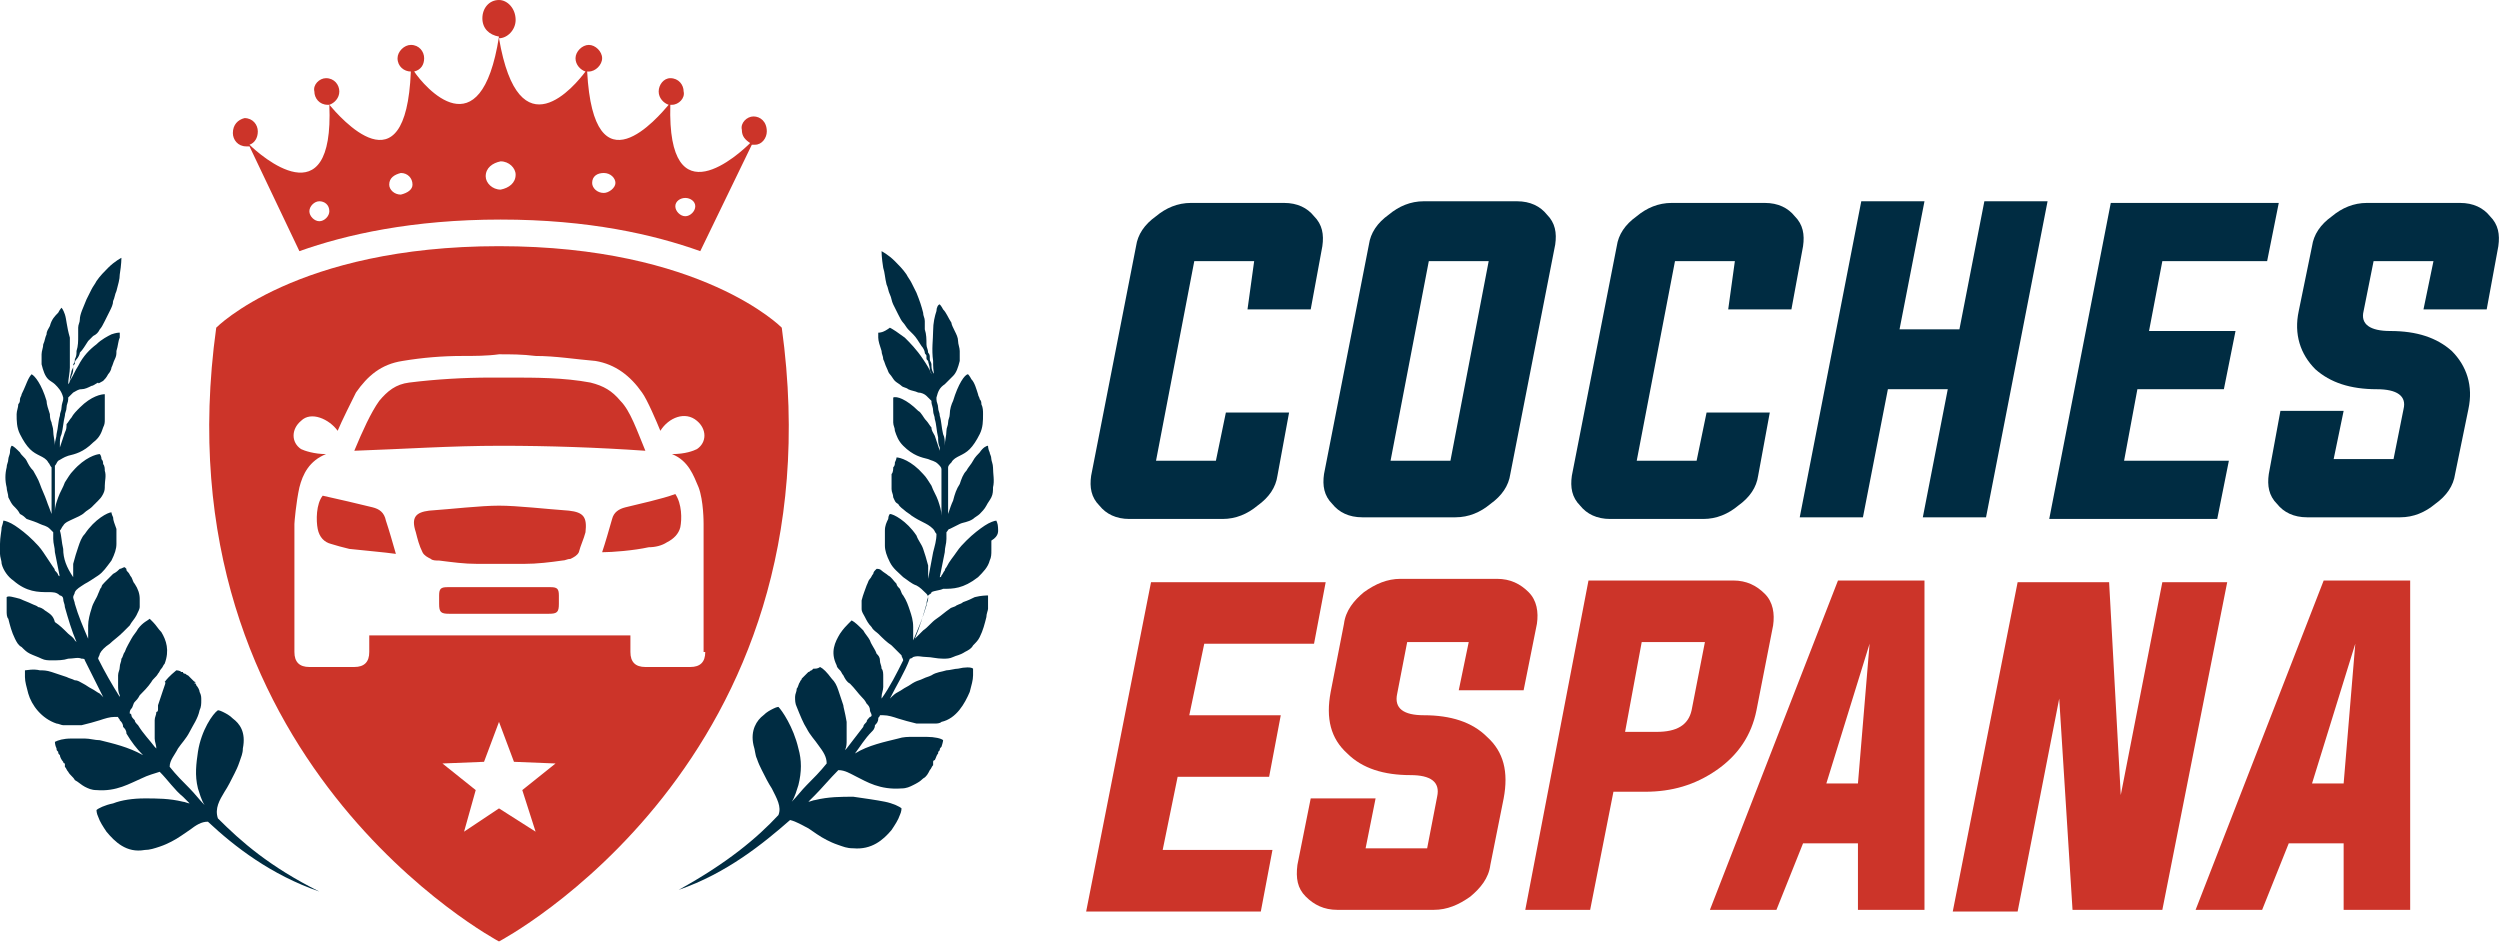
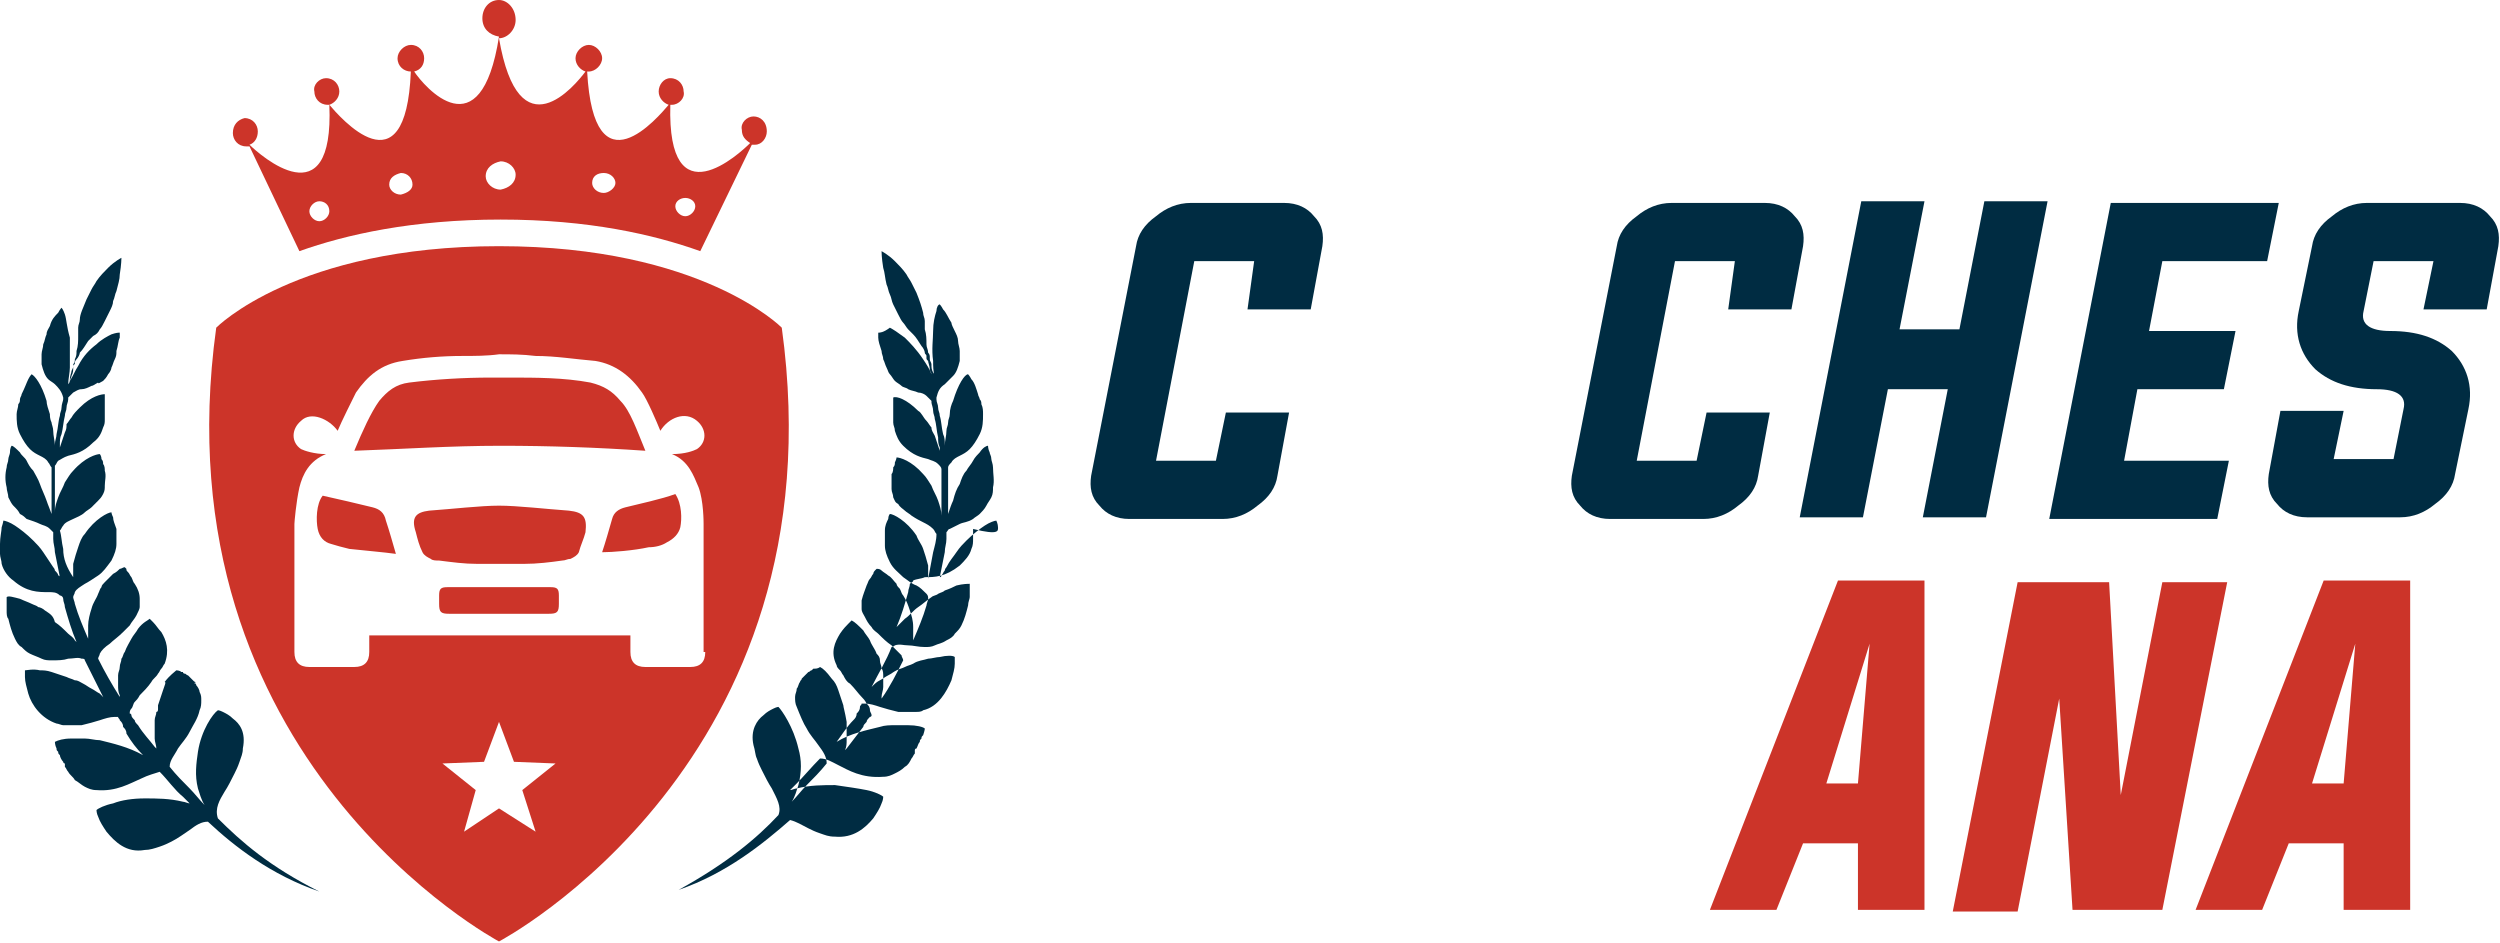
<svg xmlns="http://www.w3.org/2000/svg" version="1.1" id="Layer_1" x="0px" y="0px" width="150.3px" height="56.7px" viewBox="0 0 150.3 56.7" style="enable-background:new 0 0 150.3 56.7;" xml:space="preserve">
  <style type="text/css">
	.st0{fill:#002C42;}
	.st1{fill:#CC3429;}
</style>
  <g>
    <g>
      <path class="st0" d="M75.4,15.7h-3.6l-2.3,12h3.6l0.6-2.9h3.8l-0.7,3.8c-0.1,0.7-0.5,1.3-1.2,1.8c-0.6,0.5-1.3,0.8-2.1,0.8h-5.6    c-0.8,0-1.4-0.3-1.8-0.8c-0.5-0.5-0.6-1.1-0.5-1.8l2.7-13.8c0.1-0.7,0.5-1.3,1.2-1.8c0.6-0.5,1.3-0.8,2.1-0.8h5.6    c0.8,0,1.4,0.3,1.8,0.8c0.5,0.5,0.6,1.1,0.5,1.8l-0.7,3.8h-3.8L75.4,15.7z" />
-       <path class="st0" d="M91.2,12.1c0.8,0,1.4,0.3,1.8,0.8c0.5,0.5,0.6,1.1,0.5,1.8l-2.7,13.8c-0.1,0.7-0.5,1.3-1.2,1.8    c-0.6,0.5-1.3,0.8-2.1,0.8h-5.6c-0.8,0-1.4-0.3-1.8-0.8c-0.5-0.5-0.6-1.1-0.5-1.8l2.7-13.8c0.1-0.7,0.5-1.3,1.2-1.8    c0.6-0.5,1.3-0.8,2.1-0.8H91.2z M85.9,15.7l-2.3,12h3.6l2.3-12H85.9z" />
      <path class="st0" d="M104.3,15.7h-3.6l-2.3,12h3.6l0.6-2.9h3.8l-0.7,3.8c-0.1,0.7-0.5,1.3-1.2,1.8c-0.6,0.5-1.3,0.8-2.1,0.8h-5.6    c-0.8,0-1.4-0.3-1.8-0.8c-0.5-0.5-0.6-1.1-0.5-1.8l2.7-13.8c0.1-0.7,0.5-1.3,1.2-1.8c0.6-0.5,1.3-0.8,2.1-0.8h5.6    c0.8,0,1.4,0.3,1.8,0.8c0.5,0.5,0.6,1.1,0.5,1.8l-0.7,3.8h-3.8L104.3,15.7z" />
      <path class="st0" d="M113.5,23.4l-1.5,7.7h-3.8l3.7-19h3.8l-1.5,7.7h3.6l1.5-7.7h3.8l-3.7,19h-3.8l1.5-7.7H113.5z" />
      <path class="st0" d="M127.7,27.7h6.3l-0.7,3.5h-10.1l3.7-19h10.1l-0.7,3.5h-6.3l-0.8,4.2h5.2l-0.7,3.5h-5.2L127.7,27.7z" />
      <path class="st0" d="M146.3,15.7h-3.6l-0.6,3c-0.2,0.8,0.4,1.2,1.6,1.2c1.6,0,2.8,0.4,3.7,1.2c0.9,0.9,1.3,2.1,1,3.5l-0.8,3.9    c-0.1,0.7-0.5,1.3-1.2,1.8c-0.6,0.5-1.3,0.8-2.1,0.8h-5.6c-0.8,0-1.4-0.3-1.8-0.8c-0.5-0.5-0.6-1.1-0.5-1.8l0.7-3.8h3.8l-0.6,2.9    h3.6l0.6-3c0.2-0.8-0.4-1.2-1.6-1.2c-1.6,0-2.8-0.4-3.7-1.2c-0.9-0.9-1.3-2.1-1-3.5l0.8-3.9c0.1-0.7,0.5-1.3,1.2-1.8    c0.6-0.5,1.3-0.8,2.1-0.8h5.6c0.8,0,1.4,0.3,1.8,0.8c0.5,0.5,0.6,1.1,0.5,1.8l-0.7,3.8h-3.8L146.3,15.7z" />
-       <path class="st1" d="M69.9,51.1h6.6l-0.7,3.7H65.3l3.9-19.8h10.5l-0.7,3.7h-6.6L71.5,43H77l-0.7,3.7h-5.5L69.9,51.1z" />
-       <path class="st1" d="M88.3,38.6h-3.7l-0.6,3.1c-0.2,0.9,0.4,1.3,1.6,1.3c1.6,0,2.9,0.4,3.8,1.3c1,0.9,1.3,2.1,1,3.7L89.6,52    c-0.1,0.8-0.6,1.4-1.2,1.9c-0.7,0.5-1.4,0.8-2.2,0.8h-5.8c-0.8,0-1.4-0.3-1.9-0.8C78,53.4,77.9,52.8,78,52l0.8-4h3.9l-0.6,3h3.7    l0.6-3.1c0.2-0.9-0.4-1.3-1.6-1.3c-1.6,0-2.9-0.4-3.8-1.3c-1-0.9-1.3-2.1-1-3.7l0.8-4.1c0.1-0.8,0.6-1.4,1.2-1.9    c0.7-0.5,1.4-0.8,2.2-0.8H90c0.8,0,1.4,0.3,1.9,0.8c0.5,0.5,0.6,1.2,0.5,1.9l-0.8,4h-3.9L88.3,38.6z" />
-       <path class="st1" d="M95.5,34.9h8.7c0.8,0,1.4,0.3,1.9,0.8c0.5,0.5,0.6,1.2,0.5,1.9l-1,5.1c-0.3,1.5-1.1,2.7-2.4,3.6    c-1.3,0.9-2.7,1.3-4.3,1.3h-1.9l-1.4,7.1h-3.9L95.5,34.9z M98.7,38.6L97.7,44h1.9c1.2,0,1.9-0.4,2.1-1.3l0.8-4.1H98.7z" />
      <path class="st1" d="M108.4,50.7l-1.6,4h-4l7.7-19.8h5.2l0,19.8h-4l0-4H108.4z M109.8,47.1h1.9l0.7-8.4L109.8,47.1z" />
      <path class="st1" d="M123.8,42l-2.5,12.8h-3.9l3.9-19.8h5.5l0.7,12.8l2.5-12.8h3.9L130,54.7h-5.4L123.8,42z" />
      <path class="st1" d="M137.6,50.7l-1.6,4h-4l7.7-19.8h5.2l0,19.8h-4l0-4H137.6z M139,47.1h1.9l0.7-8.4L139,47.1z" />
    </g>
  </g>
  <g>
    <g>
      <path class="st1" d="M47,19.7c0,0-4.8-4.9-17-4.9s-17,4.9-17,4.9c-3.6,26,17,36.9,17,36.9S50.6,45.8,47,19.7z M32.2,50L30,48.6    L27.9,50l0.7-2.5l-2-1.6l2.5-0.1l0.9-2.4l0.9,2.4l2.5,0.1l-2,1.6L32.2,50z M42.4,39.2c0,0.6-0.3,0.9-0.9,0.9h-2.7    c-0.6,0-0.9-0.3-0.9-0.9v-1H22.2c0,0.3,0,0.8,0,1c0,0.6-0.3,0.9-0.9,0.9h-2.7c-0.6,0-0.9-0.3-0.9-0.9c0-0.9,0-1.8,0-2.6    c0-1.7,0-3.4,0-5.1c0-0.1,0.1-1.3,0.3-2.2c0.2-0.8,0.6-1.6,1.6-2c-0.7,0-1.3-0.2-1.5-0.3c-0.6-0.4-0.6-1.2,0-1.7    c0.6-0.6,1.7-0.1,2.2,0.6c0.2-0.5,0.9-1.9,1.1-2.3c0.7-1,1.5-1.7,2.8-1.9c1.2-0.2,2.4-0.3,3.6-0.3c0.7,0,1.5,0,2.2-0.1    c0,0,0,0,0,0c0,0,0,0,0,0c0.7,0,1.4,0,2.2,0.1c1.2,0,2.4,0.2,3.6,0.3c1.2,0.2,2.1,0.9,2.8,1.9c0.3,0.4,0.9,1.8,1.1,2.3    c0.5-0.8,1.5-1.2,2.2-0.6c0.6,0.5,0.6,1.3,0,1.7c-0.2,0.1-0.7,0.3-1.5,0.3c1,0.4,1.3,1.3,1.6,2c0.3,0.8,0.3,2.1,0.3,2.2    c0,1.7,0,3.4,0,5.1V39.2z M37.6,30.5c-0.4,0.1-0.7,0.3-0.8,0.7c-0.2,0.7-0.4,1.4-0.6,2c0.6,0,1.9-0.1,2.8-0.3    c0.4,0,0.8-0.1,1.1-0.3c0.4-0.2,0.7-0.5,0.8-0.9c0.1-0.5,0.1-1.4-0.3-2C39.8,30,38.4,30.3,37.6,30.5z M30.1,26.8    C30.1,26.8,30.1,26.8,30.1,26.8c2.9,0,5.8,0.1,8.7,0.3c-0.5-1.2-0.9-2.4-1.5-3c-0.5-0.6-1-0.9-1.8-1.1c-1.6-0.3-3.3-0.3-4.9-0.3    c-0.2,0-0.4,0-0.5,0c-0.2,0-0.4,0-0.6,0c-1.6,0-3.3,0.1-4.9,0.3c-0.8,0.1-1.3,0.5-1.8,1.1c-0.5,0.7-1,1.8-1.5,3    C24.2,27,27.1,26.8,30.1,26.8C30,26.8,30,26.8,30.1,26.8z M34.2,30.7c-1.4-0.1-3.1-0.3-4.2-0.3s-2.8,0.2-4.2,0.3    C25,30.8,24.7,31.1,25,32c0.1,0.4,0.2,0.8,0.4,1.2c0.1,0.2,0.3,0.3,0.5,0.4c0.1,0.1,0.3,0.1,0.5,0.1c0.8,0.1,1.5,0.2,2.3,0.2    c0.5,0,1,0,1.4,0c0.5,0,0.9,0,1.4,0c0.8,0,1.6-0.1,2.3-0.2c0.2,0,0.3-0.1,0.5-0.1c0.2-0.1,0.4-0.2,0.5-0.4    c0.1-0.4,0.3-0.8,0.4-1.2C35.3,31.1,35.1,30.8,34.2,30.7z M33.1,35.3h-6.2c-0.4,0-0.5,0.1-0.5,0.5v0.5c0,0.5,0.1,0.6,0.6,0.6h3    c0,0,0,0,0,0c0,0,0,0,0,0h3c0.5,0,0.6-0.1,0.6-0.6v-0.5C33.6,35.4,33.5,35.3,33.1,35.3z M22.4,30.5c-0.8-0.2-2.1-0.5-3-0.7    c-0.4,0.5-0.4,1.5-0.3,2c0.1,0.5,0.4,0.8,0.8,0.9c0.3,0.1,0.7,0.2,1.1,0.3c0.9,0.1,2.1,0.2,2.8,0.3c-0.2-0.7-0.4-1.4-0.6-2    C23.1,30.8,22.8,30.6,22.4,30.5z" />
      <path class="st1" d="M45.3,7c-0.4,0-0.8,0.4-0.7,0.8c0,0.4,0.2,0.6,0.5,0.8c-0.6,0.6-5,4.7-4.8-2.3c0,0,0.1,0,0.1,0    c0.4,0,0.8-0.4,0.7-0.8c0-0.4-0.3-0.8-0.8-0.8c-0.4,0-0.7,0.4-0.7,0.8c0,0.4,0.3,0.7,0.6,0.8c-0.6,0.7-4.5,5.4-4.9-2    c0,0,0.1,0,0.1,0c0.4,0,0.8-0.4,0.8-0.8c0-0.4-0.4-0.8-0.8-0.8c-0.4,0-0.8,0.4-0.8,0.8c0,0.4,0.3,0.7,0.6,0.8c-0.6,0.8-4,5-5.2-2    c0.5,0,1-0.5,1-1.1C31,0.5,30.5,0,30,0c-0.6,0-1,0.5-1,1.1c0,0.6,0.4,1,1,1.1c-1.1,7-4.5,3-5.1,2.1c0.4-0.1,0.6-0.4,0.6-0.8    c0-0.4-0.3-0.8-0.8-0.8c-0.4,0-0.8,0.4-0.8,0.8c0,0.5,0.4,0.8,0.8,0.8h0c-0.3,7.4-4.3,2.7-4.9,2c0.3-0.1,0.6-0.4,0.6-0.8    c0-0.4-0.3-0.8-0.8-0.8c-0.4,0-0.8,0.4-0.7,0.8c0,0.4,0.3,0.8,0.8,0.8c0,0,0.1,0,0.1,0c0.3,7-4.2,3-4.8,2.4    c0.3-0.1,0.5-0.4,0.5-0.8c0-0.4-0.3-0.8-0.8-0.8C14.3,7.2,14,7.5,14,8c0,0.4,0.3,0.8,0.8,0.8l0.2,0l3,6.3c2.8-1,6.8-1.9,12.1-1.9    c5.3,0,9.2,0.9,12,1.9l3.1-6.4c0.1,0,0.1,0,0.2,0c0.4,0,0.7-0.4,0.7-0.8C46.1,7.3,45.7,7,45.3,7z M19.2,13.3    c-0.3,0-0.6-0.3-0.6-0.6c0-0.3,0.3-0.6,0.6-0.6c0.3,0,0.6,0.2,0.6,0.6C19.8,13,19.5,13.3,19.2,13.3z M24.1,11.7    c-0.4,0-0.7-0.3-0.7-0.6c0-0.4,0.3-0.6,0.7-0.7c0.4,0,0.7,0.3,0.7,0.7C24.8,11.4,24.5,11.6,24.1,11.7z M30.1,11.4    c-0.5,0-0.9-0.4-0.9-0.8c0-0.5,0.4-0.8,0.9-0.9c0.5,0,0.9,0.4,0.9,0.8C31,11,30.6,11.3,30.1,11.4z M36.3,11.6    c-0.4,0-0.7-0.3-0.7-0.6c0-0.4,0.3-0.6,0.7-0.6c0.4,0,0.7,0.3,0.7,0.6S36.6,11.6,36.3,11.6z M41.2,13c-0.3,0-0.6-0.3-0.6-0.6    c0-0.3,0.3-0.5,0.6-0.5c0.3,0,0.6,0.2,0.6,0.5C41.8,12.7,41.5,13,41.2,13z" />
    </g>
    <g>
      <g>
        <path class="st0" d="M13.1,49.2c-0.2-0.6,0.1-1.1,0.4-1.6c0.2-0.3,0.4-0.7,0.6-1.1c0.1-0.2,0.2-0.4,0.3-0.7     c0.1-0.3,0.2-0.5,0.2-0.8c0.2-1-0.2-1.5-0.6-1.8c-0.2-0.2-0.4-0.3-0.6-0.4c-0.2-0.1-0.3-0.1-0.3-0.1c-0.3,0.2-1,1.2-1.2,2.5     c-0.1,0.7-0.2,1.4,0,2.2c0.1,0.3,0.2,0.7,0.4,1c-0.3-0.3-0.6-0.7-0.9-1c-0.4-0.4-0.8-0.8-1.2-1.3c0-0.4,0.3-0.7,0.5-1.1     c0.2-0.3,0.5-0.6,0.7-1c0.2-0.4,0.5-0.8,0.6-1.3c0.1-0.2,0.1-0.4,0.1-0.6c0-0.2,0-0.3-0.1-0.5c0-0.1-0.1-0.3-0.2-0.4     c0-0.1-0.1-0.1-0.1-0.2l0,0l0,0l0,0l0,0c0-0.1,0.1,0.1,0,0.1l0,0l0,0l0-0.1c0,0-0.1-0.1-0.1-0.1c-0.1-0.1-0.2-0.2-0.3-0.3     c-0.1,0-0.1-0.1-0.2-0.1c0,0-0.1,0-0.1-0.1c0,0,0,0-0.1,0c-0.1-0.1-0.3-0.1-0.3-0.1c-0.1,0.1-0.4,0.3-0.7,0.7     C10,41,9.9,41.2,9.8,41.5c-0.1,0.3-0.2,0.6-0.3,0.9c0,0,0,0.1,0,0.1l0,0.1l0,0l0,0l0,0l0,0c0,0,0,0,0,0l0,0c0,0.1,0,0.2-0.1,0.2     c0,0.2-0.1,0.3-0.1,0.5c0,0.2,0,0.4,0,0.5c0,0.2,0,0.4,0,0.6c0,0.2,0.1,0.4,0.1,0.6c0,0,0,0-0.1-0.1c-0.3-0.4-0.7-0.8-1-1.3     c-0.1-0.1-0.2-0.2-0.2-0.3C8,43.2,7.9,43.1,7.9,43c0,0,0-0.1-0.1-0.1c0-0.1,0-0.2,0.1-0.3c0.1-0.1,0.1-0.3,0.2-0.4     c0.1-0.1,0.2-0.2,0.3-0.4c0.2-0.2,0.5-0.5,0.7-0.8c0.1-0.2,0.3-0.3,0.4-0.5c0.1-0.1,0.1-0.2,0.2-0.3c0.1-0.1,0.1-0.2,0.2-0.3     c0.3-0.8,0.1-1.4-0.2-1.9c-0.2-0.2-0.3-0.4-0.5-0.6c-0.1-0.1-0.2-0.2-0.2-0.2c-0.1,0.1-0.4,0.2-0.7,0.6c-0.1,0.2-0.3,0.4-0.4,0.6     c-0.1,0.2-0.3,0.5-0.4,0.8c-0.1,0.1-0.1,0.3-0.2,0.4c0,0.2-0.1,0.3-0.1,0.5c0,0.2-0.1,0.3-0.1,0.5c0,0.2,0,0.4,0,0.6     c0,0.2,0,0.4,0.1,0.6c0,0,0,0,0,0.1c-0.5-0.8-0.9-1.5-1.3-2.3c0-0.1,0.1-0.2,0.1-0.3c0.1-0.2,0.3-0.4,0.6-0.6     c0.2-0.2,0.5-0.4,0.8-0.7c0.1-0.1,0.3-0.3,0.4-0.4c0.1-0.2,0.3-0.4,0.4-0.6c0.1-0.2,0.2-0.4,0.2-0.5c0-0.2,0-0.3,0-0.5     c0-0.3-0.1-0.6-0.3-0.9c-0.1-0.1-0.1-0.2-0.2-0.4c-0.1-0.1-0.1-0.2-0.2-0.3c-0.1-0.1-0.1-0.1-0.1-0.2c0,0-0.1-0.1-0.1-0.1     c-0.1,0-0.2,0.1-0.3,0.1c-0.1,0.1-0.2,0.2-0.4,0.3c-0.1,0.1-0.3,0.3-0.5,0.5c-0.1,0.1-0.2,0.2-0.2,0.3c-0.1,0.1-0.1,0.2-0.2,0.4     c-0.1,0.3-0.3,0.5-0.4,0.9c-0.1,0.3-0.2,0.7-0.2,1c0,0.2,0,0.4,0,0.6c0,0,0,0.1,0,0.2c-0.3-0.7-0.6-1.4-0.8-2.1     c0-0.1-0.1-0.3-0.1-0.4c0-0.1,0.1-0.2,0.1-0.3c0.1-0.2,0.3-0.3,0.6-0.5c0.2-0.1,0.5-0.3,0.8-0.5c0.3-0.2,0.5-0.5,0.8-0.9     C6.9,33.3,7,33,7,32.7c0-0.2,0-0.3,0-0.5c0-0.1,0-0.1,0-0.2c0-0.1,0-0.1,0-0.2c-0.1-0.3-0.2-0.5-0.2-0.7     c-0.1-0.2-0.1-0.3-0.1-0.3c-0.2,0-1,0.4-1.6,1.3c-0.2,0.2-0.3,0.5-0.4,0.8c-0.1,0.3-0.2,0.6-0.3,1c0,0.1,0,0.2,0,0.3     c0,0.1,0,0.2,0,0.3c0,0.1,0,0.2,0,0.2C4,34.1,3.8,33.6,3.8,33c-0.1-0.4-0.1-0.8-0.2-1.1c0.1-0.1,0.1-0.2,0.2-0.3     c0.1-0.2,0.4-0.3,0.6-0.4c0.2-0.1,0.5-0.2,0.7-0.4c0.1-0.1,0.3-0.2,0.4-0.3c0.1-0.1,0.3-0.3,0.4-0.4C6,30,6.1,29.9,6.2,29.7     c0.1-0.2,0.1-0.3,0.1-0.5c0-0.3,0.1-0.6,0-0.9c0-0.1,0-0.3-0.1-0.4c0-0.1,0-0.2-0.1-0.3c0-0.2-0.1-0.3-0.1-0.3     c-0.2,0-0.9,0.2-1.6,1c-0.2,0.2-0.3,0.4-0.5,0.7c-0.1,0.3-0.3,0.6-0.4,0.9c-0.1,0.3-0.2,0.5-0.2,0.9c0-0.3,0-0.5,0-0.8     c0-0.2,0-0.5,0-0.7c0-0.1,0-0.2,0-0.3c0-0.1,0-0.2,0-0.3c0-0.2,0-0.4,0-0.7c0.1-0.1,0.1-0.2,0.2-0.3c0.2-0.1,0.3-0.2,0.6-0.3     c0.4-0.1,0.9-0.2,1.5-0.8C6,26.3,6.1,26,6.2,25.7c0.1-0.2,0.1-0.3,0.1-0.5c0-0.1,0-0.2,0-0.2c0-0.1,0-0.2,0-0.2     c0-0.3,0-0.6,0-0.8c0-0.2,0-0.3,0-0.3c-0.2,0-0.8,0.1-1.5,0.8c-0.2,0.2-0.4,0.4-0.5,0.6c-0.1,0.1-0.2,0.3-0.3,0.4     C4,25.7,4,25.8,3.9,26c-0.1,0.3-0.2,0.6-0.3,0.9c0-0.1,0-0.1,0-0.2c0-0.2,0-0.4,0.1-0.6c0.1-0.4,0.1-0.7,0.2-1.1     c0-0.2,0.1-0.3,0.1-0.5c0-0.2,0.1-0.3,0.1-0.5c0,0,0,0,0-0.1c0.1-0.1,0.2-0.2,0.3-0.3c0.2-0.1,0.3-0.2,0.5-0.2     c0.2,0,0.4-0.1,0.6-0.2c0.1,0,0.2-0.1,0.4-0.2C5.9,23.1,6,23,6.2,22.9c0.1-0.1,0.2-0.2,0.3-0.4c0.1-0.1,0.2-0.3,0.2-0.4     c0.1-0.2,0.1-0.3,0.2-0.5C7,21.4,7,21.3,7,21.1c0.1-0.3,0.1-0.6,0.2-0.8c0-0.2,0-0.3,0-0.3c-0.1,0-0.2,0-0.5,0.1     c-0.2,0.1-0.6,0.3-0.9,0.6c-0.4,0.3-0.8,0.7-1.1,1.3c-0.2,0.3-0.3,0.6-0.5,0.9c0-0.1,0.1-0.2,0.1-0.3c0.1-0.2,0.1-0.3,0.1-0.5     c0-0.1,0-0.2,0.1-0.2c0,0,0-0.1,0-0.1c0-0.1,0.1-0.2,0.1-0.2c0.1-0.1,0.2-0.3,0.2-0.4c0.2-0.2,0.3-0.4,0.5-0.7     c0.1-0.1,0.2-0.2,0.3-0.3C5.8,20.1,5.9,20,6,19.8c0.1-0.1,0.2-0.3,0.3-0.5c0.1-0.2,0.2-0.4,0.3-0.6c0.1-0.2,0.2-0.4,0.2-0.6     c0.1-0.2,0.1-0.4,0.2-0.6c0.1-0.4,0.2-0.7,0.2-1c0.1-0.6,0.1-1,0.1-1c0,0-0.4,0.2-0.8,0.6c-0.2,0.2-0.5,0.5-0.7,0.8     c-0.1,0.2-0.2,0.3-0.3,0.5c-0.1,0.2-0.2,0.4-0.3,0.6c-0.2,0.5-0.4,0.9-0.4,1.2c0,0.2-0.1,0.3-0.1,0.5c0,0.2,0,0.3,0,0.5     c0,0.3,0,0.6-0.1,0.9c0,0.2,0,0.3-0.1,0.5c0,0.1,0,0.2-0.1,0.3c0,0,0,0.1,0,0.1c0,0.1,0,0.1-0.1,0.3c0,0.1-0.1,0.3-0.1,0.5     c0,0.1,0,0.2-0.1,0.3c0-0.3,0.1-0.7,0.1-1c0-0.7,0-1.3,0-1.8C4,19.6,4,19.2,3.9,18.9c-0.1-0.3-0.2-0.4-0.2-0.4     c0,0-0.1,0.1-0.2,0.3C3.3,19,3.1,19.2,3,19.6c-0.1,0.2-0.2,0.3-0.2,0.5c-0.1,0.2-0.1,0.4-0.2,0.6c0,0.2-0.1,0.4-0.1,0.6     c0,0.2,0,0.4,0,0.6c0.1,0.4,0.2,0.7,0.4,0.9C3,22.9,3.2,23,3.3,23.1c0.2,0.2,0.4,0.4,0.5,0.8c0,0,0,0.1,0,0.1     c0,0.1-0.1,0.3-0.1,0.5c0,0.2-0.1,0.3-0.1,0.5c-0.1,0.3-0.1,0.7-0.2,1.1c0,0.2-0.1,0.4-0.1,0.6c0,0,0,0,0,0.1     c0-0.3-0.1-0.6-0.1-0.9c0-0.2-0.1-0.4-0.1-0.5C3,25.2,3,25,3,24.9c-0.1-0.3-0.2-0.6-0.2-0.8c-0.3-1-0.7-1.5-0.9-1.6     c0,0-0.1,0.1-0.2,0.3c-0.1,0.2-0.2,0.5-0.4,0.9c0,0.1-0.1,0.2-0.1,0.3c0,0.1,0,0.2-0.1,0.3c0,0.2-0.1,0.4-0.1,0.6     c0,0.4,0,0.8,0.2,1.2c0.2,0.4,0.4,0.7,0.6,0.9c0.2,0.2,0.4,0.3,0.6,0.4c0.2,0.1,0.4,0.2,0.5,0.4c0.1,0.1,0.1,0.2,0.2,0.3     c0,0,0,0,0,0.1c0,0.2,0,0.4,0,0.7c0,0.1,0,0.2,0,0.3c0,0.1,0,0.2,0,0.4c0,0.2,0,0.5,0,0.7c0,0.2,0,0.4,0,0.6     c-0.1-0.3-0.2-0.5-0.3-0.8c-0.1-0.3-0.3-0.7-0.4-1c-0.1-0.3-0.3-0.6-0.4-0.8c-0.2-0.2-0.3-0.4-0.4-0.6c-0.1-0.2-0.3-0.3-0.4-0.5     c-0.2-0.2-0.4-0.4-0.5-0.4c0,0-0.1,0.1-0.1,0.4c0,0.1-0.1,0.3-0.1,0.4c0,0.2-0.1,0.3-0.1,0.5c-0.1,0.4-0.1,0.8,0,1.2     c0,0.2,0.1,0.4,0.1,0.6c0.1,0.2,0.2,0.4,0.3,0.5c0.2,0.2,0.3,0.3,0.4,0.5c0.2,0.1,0.3,0.2,0.4,0.3c0.3,0.1,0.6,0.2,0.8,0.3     c0.2,0.1,0.4,0.1,0.6,0.3c0.1,0.1,0.1,0.1,0.2,0.2c0,0.1,0,0.3,0,0.4c0,0.3,0.1,0.5,0.1,0.8c0.1,0.5,0.2,1,0.3,1.5     c0,0,0-0.1-0.1-0.1c0-0.1-0.1-0.2-0.2-0.3c0-0.1-0.1-0.2-0.1-0.2c-0.2-0.3-0.4-0.6-0.6-0.9c-0.2-0.3-0.4-0.5-0.6-0.7     c-0.4-0.4-0.8-0.7-1.1-0.9c-0.3-0.2-0.6-0.3-0.7-0.3c0,0,0,0.1-0.1,0.4c0,0.2-0.1,0.6-0.1,1c0,0.1,0,0.2,0,0.3c0,0.1,0,0.2,0,0.3     c0,0.2,0.1,0.4,0.1,0.6c0.1,0.4,0.4,0.8,0.7,1c0.8,0.7,1.5,0.7,2.1,0.7c0.3,0,0.5,0,0.7,0.2c0.1,0,0.2,0.1,0.2,0.2     c0,0.2,0.1,0.3,0.1,0.5c0.2,0.7,0.4,1.4,0.7,2.1c0,0,0,0-0.1-0.1c-0.1-0.2-0.3-0.3-0.4-0.4c-0.3-0.3-0.5-0.5-0.8-0.7     C3.2,37,3,36.9,2.7,36.7c-0.1-0.1-0.3-0.2-0.4-0.2c-0.1-0.1-0.2-0.1-0.4-0.2c-0.2-0.1-0.5-0.2-0.7-0.3c-0.4-0.1-0.7-0.2-0.8-0.1     c0,0,0,0,0,0.1c0,0.1,0,0.2,0,0.3c0,0.1,0,0.3,0,0.4c0,0.2,0,0.4,0.1,0.5c0.1,0.4,0.2,0.8,0.4,1.2c0.1,0.2,0.2,0.4,0.4,0.5     c0.2,0.2,0.3,0.3,0.5,0.4c0.2,0.1,0.5,0.2,0.7,0.3c0.2,0.1,0.4,0.1,0.6,0.1c0.4,0,0.7,0,1-0.1c0.3,0,0.6-0.1,0.8,0     c0.1,0,0.2,0,0.2,0.1c0.4,0.8,0.8,1.6,1.2,2.4c0,0,0,0,0,0C6.3,42,6.2,41.9,6,41.7c-0.2-0.1-0.3-0.2-0.5-0.3     c-0.2-0.1-0.3-0.2-0.5-0.3c-0.2-0.1-0.3-0.2-0.5-0.2c-0.2-0.1-0.3-0.1-0.5-0.2c-0.3-0.1-0.6-0.2-0.9-0.3     c-0.3-0.1-0.5-0.1-0.7-0.1c-0.4-0.1-0.8,0-0.9,0c0,0,0,0.2,0,0.4c0,0.3,0.1,0.6,0.2,1c0.2,0.7,0.8,1.5,1.7,1.8     c0.1,0,0.3,0.1,0.4,0.1c0.1,0,0.3,0,0.4,0c0.2,0,0.5,0,0.7,0c0.4-0.1,0.8-0.2,1.1-0.3c0.3-0.1,0.6-0.2,0.9-0.2c0.1,0,0.2,0,0.2,0     c0,0.1,0.1,0.1,0.1,0.2c0.1,0.1,0.2,0.2,0.2,0.4c0.1,0.1,0.2,0.2,0.2,0.4c0.3,0.5,0.6,0.9,1,1.3c-0.9-0.5-1.8-0.7-2.6-0.9     c-0.3,0-0.6-0.1-0.9-0.1c-0.3,0-0.6,0-0.8,0c-0.5,0-0.8,0.1-1,0.2c0,0,0,0.2,0.1,0.4c0,0.1,0,0.1,0.1,0.2c0,0.1,0,0.1,0.1,0.2     c0,0.1,0.1,0.3,0.2,0.4c0,0,0,0.1,0.1,0.1l0,0.1l0,0l0,0.1l0,0l0,0c0.1,0.1,0.1,0.2,0.2,0.3c0.1,0.2,0.3,0.3,0.4,0.5     c0.2,0.1,0.4,0.3,0.6,0.4c0.2,0.1,0.4,0.2,0.7,0.2c1.2,0.1,2-0.4,2.7-0.7c0.4-0.2,0.8-0.3,1.1-0.4c0.5,0.5,0.9,1.1,1.4,1.5     c0.1,0.1,0.3,0.3,0.4,0.4c-0.1,0-0.3-0.1-0.4-0.1c-0.8-0.2-1.6-0.2-2.3-0.2c-0.7,0-1.4,0.1-1.9,0.3c-0.5,0.1-0.9,0.3-1,0.4     c0,0,0,0.2,0.1,0.4C6,49.4,6.2,49.7,6.4,50c0.5,0.6,1.2,1.3,2.3,1.1c0.3,0,0.6-0.1,0.9-0.2c0.3-0.1,0.5-0.2,0.7-0.3     c0.4-0.2,0.8-0.5,1.1-0.7c0.4-0.3,0.7-0.5,1.1-0.5c1.6,1.5,3.8,3.2,6.7,4.2C16.2,52.1,14.5,50.6,13.1,49.2z" />
-         <path class="st0" d="M60,31.7c0-0.2-0.1-0.4-0.1-0.4c-0.1,0-0.4,0.1-0.7,0.3c-0.3,0.2-0.7,0.5-1.1,0.9c-0.2,0.2-0.4,0.4-0.6,0.7     c-0.2,0.3-0.4,0.5-0.6,0.9c-0.1,0.1-0.1,0.2-0.1,0.2c-0.1,0.1-0.1,0.2-0.2,0.3c0,0,0,0.1-0.1,0.1c0.1-0.5,0.2-1,0.3-1.5     c0-0.3,0.1-0.5,0.1-0.8c0-0.1,0-0.3,0-0.4c0.1-0.1,0.1-0.2,0.2-0.2c0.2-0.1,0.4-0.2,0.6-0.3c0.2-0.1,0.5-0.1,0.8-0.3     c0.1-0.1,0.3-0.2,0.4-0.3c0.1-0.1,0.3-0.3,0.4-0.5c0.1-0.2,0.2-0.3,0.3-0.5c0.1-0.2,0.1-0.4,0.1-0.6c0.1-0.4,0-0.8,0-1.2     c0-0.2-0.1-0.4-0.1-0.5c0-0.2-0.1-0.3-0.1-0.4c-0.1-0.2-0.1-0.4-0.1-0.4c-0.1,0-0.3,0.1-0.5,0.4c-0.1,0.1-0.3,0.3-0.4,0.5     c-0.1,0.2-0.3,0.4-0.4,0.6c-0.2,0.2-0.3,0.5-0.4,0.8c-0.2,0.3-0.3,0.6-0.4,1c-0.1,0.2-0.2,0.5-0.3,0.8c0-0.2,0-0.4,0-0.6     c0-0.2,0-0.5,0-0.7c0-0.1,0-0.2,0-0.4c0-0.1,0-0.2,0-0.3c0-0.2,0-0.5,0-0.7c0,0,0,0,0-0.1c0-0.1,0.1-0.2,0.2-0.3     c0.1-0.2,0.3-0.3,0.5-0.4c0.2-0.1,0.4-0.2,0.6-0.4c0.2-0.2,0.4-0.5,0.6-0.9c0.2-0.4,0.2-0.8,0.2-1.2c0-0.2,0-0.4-0.1-0.6     c0-0.1,0-0.2-0.1-0.3c0-0.1-0.1-0.2-0.1-0.3c-0.1-0.3-0.2-0.7-0.4-0.9c-0.1-0.2-0.2-0.3-0.2-0.3c-0.2,0-0.6,0.6-0.9,1.6     c-0.1,0.2-0.2,0.5-0.2,0.8c0,0.2-0.1,0.3-0.1,0.5c0,0.2-0.1,0.3-0.1,0.5c0,0.3-0.1,0.6-0.1,0.9c0,0,0,0,0-0.1     c0-0.2,0-0.4-0.1-0.6c-0.1-0.4-0.1-0.8-0.2-1.1c0-0.2-0.1-0.3-0.1-0.5c0-0.2-0.1-0.3-0.1-0.5c0,0,0-0.1,0-0.1     c0.1-0.4,0.2-0.6,0.5-0.8c0.1-0.1,0.3-0.3,0.5-0.5c0.2-0.2,0.3-0.5,0.4-0.9c0-0.2,0-0.4,0-0.6c0-0.2-0.1-0.4-0.1-0.6     c0-0.2-0.1-0.4-0.2-0.6c-0.1-0.2-0.2-0.4-0.2-0.5c-0.2-0.3-0.3-0.6-0.5-0.8c-0.1-0.2-0.2-0.3-0.2-0.3c-0.1,0-0.2,0.2-0.2,0.4     c-0.1,0.3-0.2,0.7-0.2,1.2c0,0.5-0.1,1.1,0,1.8c0,0.3,0,0.6,0.1,1c0-0.1,0-0.2-0.1-0.3c-0.1-0.2-0.1-0.3-0.1-0.5     c0-0.1-0.1-0.2-0.1-0.3c0,0,0-0.1,0-0.1c0-0.1,0-0.2-0.1-0.3c0-0.2-0.1-0.3-0.1-0.5c0-0.3,0-0.6-0.1-0.9c0-0.1,0-0.3,0-0.5     c0-0.2-0.1-0.3-0.1-0.5c-0.1-0.4-0.2-0.7-0.4-1.2c-0.1-0.2-0.2-0.4-0.3-0.6c-0.1-0.2-0.2-0.3-0.3-0.5c-0.2-0.3-0.5-0.6-0.7-0.8     c-0.4-0.4-0.8-0.6-0.8-0.6c0,0,0,0.4,0.1,1c0.1,0.3,0.1,0.6,0.2,1c0.1,0.2,0.1,0.4,0.2,0.6c0.1,0.2,0.1,0.4,0.2,0.6     c0.1,0.2,0.2,0.4,0.3,0.6c0.1,0.2,0.2,0.4,0.3,0.5c0.1,0.1,0.2,0.3,0.3,0.4c0.1,0.1,0.2,0.2,0.3,0.3c0.2,0.2,0.3,0.4,0.5,0.7     c0.1,0.1,0.2,0.3,0.2,0.4c0,0.1,0.1,0.1,0.1,0.2c0,0,0,0.1,0,0.1c0,0.1,0,0.1,0.1,0.2c0,0.1,0.1,0.3,0.1,0.5     c0,0.1,0.1,0.2,0.1,0.3c-0.1-0.3-0.3-0.6-0.5-0.9c-0.4-0.6-0.8-1-1.1-1.3c-0.4-0.3-0.7-0.5-0.9-0.6C53.1,20,52.9,20,52.8,20     c0,0,0,0.1,0,0.3c0,0.2,0.1,0.5,0.2,0.8c0,0.2,0.1,0.3,0.1,0.5c0.1,0.2,0.1,0.3,0.2,0.5c0.1,0.2,0.1,0.3,0.2,0.4     c0.1,0.1,0.2,0.3,0.3,0.4c0.1,0.1,0.3,0.2,0.4,0.3c0.1,0.1,0.3,0.1,0.4,0.2c0.2,0.1,0.4,0.1,0.6,0.2c0.2,0,0.4,0.1,0.5,0.2     c0.1,0.1,0.2,0.2,0.3,0.3c0,0,0,0,0,0.1c0,0.1,0.1,0.3,0.1,0.5c0,0.2,0.1,0.3,0.1,0.5c0.1,0.3,0.1,0.7,0.2,1.1     c0,0.2,0,0.4,0.1,0.6c0,0.1,0,0.1,0,0.2c-0.1-0.3-0.2-0.6-0.3-0.9c-0.1-0.2-0.2-0.3-0.2-0.5c-0.1-0.1-0.2-0.3-0.3-0.4     c-0.2-0.2-0.3-0.5-0.5-0.6c-0.7-0.7-1.3-0.9-1.5-0.8c0,0,0,0.1,0,0.3c0,0.2,0,0.5,0,0.8c0,0.1,0,0.2,0,0.2c0,0.1,0,0.2,0,0.2     c0,0.2,0.1,0.3,0.1,0.5c0.1,0.3,0.2,0.6,0.5,0.9c0.6,0.6,1.1,0.7,1.5,0.8c0.2,0.1,0.4,0.1,0.6,0.3c0.1,0.1,0.2,0.2,0.2,0.3     c0,0.2,0,0.4,0,0.7c0,0.1,0,0.2,0,0.3c0,0.1,0,0.2,0,0.3c0,0.2,0,0.5,0,0.7c0,0.2,0,0.5,0,0.8c0-0.3-0.1-0.6-0.2-0.9     c-0.1-0.3-0.3-0.6-0.4-0.9c-0.2-0.3-0.3-0.5-0.5-0.7c-0.7-0.8-1.4-1-1.6-1c0,0,0,0.1-0.1,0.3c0,0.1,0,0.2-0.1,0.3     c0,0.1,0,0.3-0.1,0.4c0,0.3,0,0.6,0,0.9c0,0.2,0.1,0.3,0.1,0.5c0.1,0.2,0.1,0.3,0.3,0.4c0.1,0.2,0.3,0.3,0.4,0.4     c0.1,0.1,0.3,0.2,0.4,0.3c0.3,0.2,0.5,0.3,0.7,0.4c0.2,0.1,0.4,0.2,0.6,0.4c0.1,0.1,0.1,0.2,0.2,0.3c0,0.4-0.1,0.7-0.2,1.1     c-0.1,0.5-0.2,1.1-0.3,1.6c0-0.1,0-0.2,0-0.2c0-0.1,0-0.2,0-0.3c0-0.1,0-0.2,0-0.3c-0.1-0.4-0.2-0.7-0.3-1     c-0.1-0.3-0.3-0.5-0.4-0.8c-0.6-0.9-1.4-1.3-1.6-1.3c0,0-0.1,0.1-0.1,0.3c-0.1,0.2-0.2,0.4-0.2,0.7c0,0.1,0,0.1,0,0.2     c0,0.1,0,0.1,0,0.2c0,0.2,0,0.3,0,0.5c0,0.3,0.1,0.6,0.3,1c0.2,0.4,0.5,0.6,0.8,0.9c0.3,0.2,0.5,0.4,0.8,0.5     c0.2,0.1,0.4,0.3,0.6,0.5c0.1,0.1,0.1,0.2,0.1,0.3c0,0.1-0.1,0.3-0.1,0.4c-0.2,0.7-0.5,1.4-0.8,2.1c0-0.1,0-0.1,0-0.2     c0-0.2,0-0.4,0-0.6c0-0.4-0.1-0.7-0.2-1c-0.1-0.3-0.2-0.6-0.4-0.9c-0.1-0.1-0.1-0.2-0.2-0.4c-0.1-0.1-0.2-0.2-0.2-0.3     c-0.2-0.2-0.3-0.4-0.5-0.5c-0.1-0.1-0.3-0.2-0.4-0.3c-0.1-0.1-0.2-0.1-0.3-0.1c0,0,0,0-0.1,0.1c0,0-0.1,0.1-0.1,0.2     c-0.1,0.1-0.1,0.2-0.2,0.3c-0.1,0.1-0.1,0.2-0.2,0.4c-0.1,0.3-0.2,0.5-0.3,0.9c0,0.2,0,0.3,0,0.5c0,0.2,0.1,0.3,0.2,0.5     c0.1,0.2,0.2,0.4,0.4,0.6c0.1,0.2,0.3,0.3,0.4,0.4c0.3,0.3,0.5,0.5,0.8,0.7c0.2,0.2,0.4,0.4,0.6,0.6c0,0.1,0.1,0.2,0.1,0.3     c-0.4,0.8-0.8,1.6-1.3,2.3c0,0,0,0,0-0.1c0-0.2,0.1-0.4,0.1-0.6c0-0.2,0-0.4,0-0.6c0-0.2,0-0.4-0.1-0.5c0-0.2-0.1-0.3-0.1-0.5     c0-0.2-0.1-0.3-0.2-0.4c-0.1-0.3-0.3-0.5-0.4-0.8c-0.1-0.2-0.3-0.4-0.4-0.6c-0.3-0.3-0.5-0.5-0.7-0.6c0,0-0.1,0.1-0.2,0.2     c-0.1,0.1-0.3,0.3-0.5,0.6c-0.3,0.5-0.6,1.1-0.2,1.9c0,0.1,0.1,0.2,0.2,0.3c0.1,0.1,0.1,0.2,0.2,0.3c0.1,0.2,0.2,0.4,0.4,0.5     c0.3,0.3,0.5,0.6,0.7,0.8c0.1,0.1,0.2,0.2,0.3,0.4c0.1,0.1,0.2,0.2,0.2,0.4c0,0.1,0.1,0.2,0.1,0.3c0,0,0,0.1-0.1,0.1     c-0.1,0.1-0.2,0.2-0.2,0.3c-0.1,0.1-0.2,0.2-0.2,0.3c-0.3,0.4-0.7,0.9-1,1.3c0,0,0,0-0.1,0.1c0.1-0.2,0.1-0.4,0.1-0.6     c0-0.2,0-0.4,0-0.6c0-0.2,0-0.4,0-0.5c-0.1-0.6-0.2-0.9-0.2-1c-0.1-0.3-0.2-0.6-0.3-0.9c-0.1-0.3-0.2-0.5-0.4-0.7     c-0.3-0.4-0.5-0.6-0.7-0.7c0,0-0.1,0.1-0.3,0.1c0,0,0,0-0.1,0c0,0,0,0-0.1,0.1c-0.1,0-0.1,0.1-0.2,0.1c-0.1,0.1-0.2,0.2-0.3,0.3     c0,0-0.1,0.1-0.1,0.1l0,0.1l0,0l0,0c0,0,0.1-0.1,0-0.1l0,0l0,0l0,0l0,0c0,0.1-0.1,0.1-0.1,0.2c-0.1,0.1-0.1,0.3-0.2,0.4     c0,0.2-0.1,0.3-0.1,0.5c0,0.2,0,0.4,0.1,0.6c0.2,0.5,0.4,1,0.6,1.3c0.2,0.4,0.5,0.7,0.7,1c0.3,0.4,0.5,0.7,0.5,1.1     c-0.4,0.5-0.8,0.9-1.2,1.3c-0.3,0.3-0.6,0.7-0.9,1c0.2-0.3,0.3-0.7,0.4-1c0.2-0.8,0.2-1.5,0-2.2c-0.3-1.3-1-2.3-1.2-2.5     c0,0-0.1,0-0.3,0.1c-0.2,0.1-0.4,0.2-0.6,0.4c-0.4,0.3-0.8,0.9-0.6,1.8c0.1,0.3,0.1,0.6,0.2,0.8c0.1,0.3,0.2,0.5,0.3,0.7     c0.2,0.4,0.4,0.8,0.6,1.1c0.3,0.6,0.6,1.1,0.4,1.6c-1.3,1.4-3.1,2.9-6,4.5c2.9-1,5.1-2.8,6.7-4.2c0.4,0.1,0.7,0.3,1.1,0.5     c0.3,0.2,0.7,0.5,1.1,0.7c0.2,0.1,0.4,0.2,0.7,0.3c0.3,0.1,0.5,0.2,0.9,0.2c1.1,0.1,1.8-0.5,2.3-1.1c0.2-0.3,0.4-0.6,0.5-0.9     c0.1-0.2,0.1-0.4,0.1-0.4c-0.1-0.1-0.5-0.3-1-0.4c-0.5-0.1-1.2-0.2-1.9-0.3c-0.7,0-1.5,0-2.3,0.2c-0.1,0-0.3,0.1-0.4,0.1     c0.1-0.1,0.3-0.3,0.4-0.4c0.4-0.4,0.9-1,1.4-1.5c0.4,0,0.7,0.2,1.1,0.4c0.6,0.3,1.4,0.8,2.7,0.7c0.3,0,0.5-0.1,0.7-0.2     c0.2-0.1,0.4-0.2,0.6-0.4c0.2-0.1,0.3-0.3,0.4-0.5c0.1-0.1,0.1-0.2,0.2-0.3l0,0l0,0l0-0.1l0,0l0-0.1c0,0,0-0.1,0.1-0.1     c0.1-0.2,0.1-0.3,0.2-0.4c0-0.1,0-0.1,0.1-0.2c0-0.1,0-0.1,0.1-0.2c0.1-0.3,0.1-0.4,0.1-0.4c-0.1-0.1-0.5-0.2-1-0.2     c-0.2,0-0.5,0-0.8,0c-0.3,0-0.6,0-0.9,0.1c-0.8,0.2-1.8,0.4-2.6,0.9c0.3-0.4,0.6-0.9,1-1.3c0.1-0.1,0.2-0.2,0.2-0.4     c0.1-0.1,0.2-0.2,0.2-0.4c0-0.1,0.1-0.1,0.1-0.2c0.1,0,0.2,0,0.2,0c0.3,0,0.6,0.1,0.9,0.2c0.3,0.1,0.7,0.2,1.1,0.3     c0.2,0,0.4,0,0.7,0c0.1,0,0.2,0,0.4,0c0.1,0,0.3,0,0.4-0.1c0.9-0.2,1.4-1.1,1.7-1.8c0.1-0.4,0.2-0.7,0.2-1c0-0.3,0-0.4,0-0.4     c-0.1-0.1-0.5-0.1-0.9,0c-0.2,0-0.5,0.1-0.7,0.1c-0.3,0.1-0.6,0.1-0.9,0.3c-0.2,0.1-0.3,0.1-0.5,0.2c-0.2,0.1-0.3,0.1-0.5,0.2     c-0.2,0.1-0.3,0.2-0.5,0.3c-0.2,0.1-0.3,0.2-0.5,0.3c-0.2,0.1-0.3,0.2-0.5,0.4c0,0,0,0,0,0c0.4-0.8,0.9-1.6,1.2-2.4     c0.1,0,0.2-0.1,0.2-0.1c0.3-0.1,0.5,0,0.8,0c0.3,0,0.6,0.1,1,0.1c0.2,0,0.4,0,0.6-0.1c0.2-0.1,0.4-0.1,0.7-0.3     c0.2-0.1,0.4-0.2,0.5-0.4c0.2-0.2,0.3-0.3,0.4-0.5c0.2-0.4,0.3-0.8,0.4-1.2c0-0.2,0.1-0.4,0.1-0.5c0-0.2,0-0.3,0-0.4     c0-0.1,0-0.2,0-0.3c0-0.1,0-0.1,0-0.1c-0.1,0-0.4,0-0.8,0.1c-0.2,0.1-0.4,0.2-0.7,0.3c-0.1,0.1-0.2,0.1-0.4,0.2     c-0.1,0.1-0.3,0.1-0.4,0.2c-0.3,0.2-0.5,0.4-0.8,0.6c-0.3,0.2-0.5,0.5-0.8,0.7c-0.1,0.1-0.3,0.3-0.4,0.4c0,0,0,0-0.1,0.1     c0.3-0.7,0.5-1.4,0.7-2.1c0-0.2,0.1-0.3,0.1-0.5c0.1-0.1,0.2-0.1,0.2-0.2c0.2-0.1,0.5-0.1,0.7-0.2c0.6,0,1.2,0,2.1-0.7     c0.3-0.3,0.6-0.6,0.7-1c0.1-0.2,0.1-0.4,0.1-0.6c0-0.1,0-0.2,0-0.3c0-0.1,0-0.2,0-0.3C60.1,32.2,60,31.9,60,31.7z" />
+         <path class="st0" d="M60,31.7c0-0.2-0.1-0.4-0.1-0.4c-0.1,0-0.4,0.1-0.7,0.3c-0.3,0.2-0.7,0.5-1.1,0.9c-0.2,0.2-0.4,0.4-0.6,0.7     c-0.2,0.3-0.4,0.5-0.6,0.9c-0.1,0.1-0.1,0.2-0.1,0.2c-0.1,0.1-0.1,0.2-0.2,0.3c0,0,0,0.1-0.1,0.1c0.1-0.5,0.2-1,0.3-1.5     c0-0.3,0.1-0.5,0.1-0.8c0-0.1,0-0.3,0-0.4c0.1-0.1,0.1-0.2,0.2-0.2c0.2-0.1,0.4-0.2,0.6-0.3c0.2-0.1,0.5-0.1,0.8-0.3     c0.1-0.1,0.3-0.2,0.4-0.3c0.1-0.1,0.3-0.3,0.4-0.5c0.1-0.2,0.2-0.3,0.3-0.5c0.1-0.2,0.1-0.4,0.1-0.6c0.1-0.4,0-0.8,0-1.2     c0-0.2-0.1-0.4-0.1-0.5c0-0.2-0.1-0.3-0.1-0.4c-0.1-0.2-0.1-0.4-0.1-0.4c-0.1,0-0.3,0.1-0.5,0.4c-0.1,0.1-0.3,0.3-0.4,0.5     c-0.1,0.2-0.3,0.4-0.4,0.6c-0.2,0.2-0.3,0.5-0.4,0.8c-0.2,0.3-0.3,0.6-0.4,1c-0.1,0.2-0.2,0.5-0.3,0.8c0-0.2,0-0.4,0-0.6     c0-0.2,0-0.5,0-0.7c0-0.1,0-0.2,0-0.4c0-0.1,0-0.2,0-0.3c0-0.2,0-0.5,0-0.7c0,0,0,0,0-0.1c0-0.1,0.1-0.2,0.2-0.3     c0.1-0.2,0.3-0.3,0.5-0.4c0.2-0.1,0.4-0.2,0.6-0.4c0.2-0.2,0.4-0.5,0.6-0.9c0.2-0.4,0.2-0.8,0.2-1.2c0-0.2,0-0.4-0.1-0.6     c0-0.1,0-0.2-0.1-0.3c0-0.1-0.1-0.2-0.1-0.3c-0.1-0.3-0.2-0.7-0.4-0.9c-0.1-0.2-0.2-0.3-0.2-0.3c-0.2,0-0.6,0.6-0.9,1.6     c-0.1,0.2-0.2,0.5-0.2,0.8c0,0.2-0.1,0.3-0.1,0.5c0,0.2-0.1,0.3-0.1,0.5c0,0.3-0.1,0.6-0.1,0.9c0,0,0,0,0-0.1     c0-0.2,0-0.4-0.1-0.6c-0.1-0.4-0.1-0.8-0.2-1.1c0-0.2-0.1-0.3-0.1-0.5c0-0.2-0.1-0.3-0.1-0.5c0,0,0-0.1,0-0.1     c0.1-0.4,0.2-0.6,0.5-0.8c0.1-0.1,0.3-0.3,0.5-0.5c0.2-0.2,0.3-0.5,0.4-0.9c0-0.2,0-0.4,0-0.6c0-0.2-0.1-0.4-0.1-0.6     c0-0.2-0.1-0.4-0.2-0.6c-0.1-0.2-0.2-0.4-0.2-0.5c-0.2-0.3-0.3-0.6-0.5-0.8c-0.1-0.2-0.2-0.3-0.2-0.3c-0.1,0-0.2,0.2-0.2,0.4     c-0.1,0.3-0.2,0.7-0.2,1.2c0,0.5-0.1,1.1,0,1.8c0,0.3,0,0.6,0.1,1c0-0.1,0-0.2-0.1-0.3c-0.1-0.2-0.1-0.3-0.1-0.5     c0-0.1-0.1-0.2-0.1-0.3c0,0,0-0.1,0-0.1c0-0.1,0-0.2-0.1-0.3c0-0.2-0.1-0.3-0.1-0.5c0-0.3,0-0.6-0.1-0.9c0-0.1,0-0.3,0-0.5     c0-0.2-0.1-0.3-0.1-0.5c-0.1-0.4-0.2-0.7-0.4-1.2c-0.1-0.2-0.2-0.4-0.3-0.6c-0.1-0.2-0.2-0.3-0.3-0.5c-0.2-0.3-0.5-0.6-0.7-0.8     c-0.4-0.4-0.8-0.6-0.8-0.6c0,0,0,0.4,0.1,1c0.1,0.3,0.1,0.6,0.2,1c0.1,0.2,0.1,0.4,0.2,0.6c0.1,0.2,0.1,0.4,0.2,0.6     c0.1,0.2,0.2,0.4,0.3,0.6c0.1,0.2,0.2,0.4,0.3,0.5c0.1,0.1,0.2,0.3,0.3,0.4c0.1,0.1,0.2,0.2,0.3,0.3c0.2,0.2,0.3,0.4,0.5,0.7     c0.1,0.1,0.2,0.3,0.2,0.4c0,0.1,0.1,0.1,0.1,0.2c0,0,0,0.1,0,0.1c0,0.1,0,0.1,0.1,0.2c0,0.1,0.1,0.3,0.1,0.5     c0,0.1,0.1,0.2,0.1,0.3c-0.1-0.3-0.3-0.6-0.5-0.9c-0.4-0.6-0.8-1-1.1-1.3c-0.4-0.3-0.7-0.5-0.9-0.6C53.1,20,52.9,20,52.8,20     c0,0,0,0.1,0,0.3c0,0.2,0.1,0.5,0.2,0.8c0,0.2,0.1,0.3,0.1,0.5c0.1,0.2,0.1,0.3,0.2,0.5c0.1,0.2,0.1,0.3,0.2,0.4     c0.1,0.1,0.2,0.3,0.3,0.4c0.1,0.1,0.3,0.2,0.4,0.3c0.1,0.1,0.3,0.1,0.4,0.2c0.2,0.1,0.4,0.1,0.6,0.2c0.2,0,0.4,0.1,0.5,0.2     c0.1,0.1,0.2,0.2,0.3,0.3c0,0,0,0,0,0.1c0,0.1,0.1,0.3,0.1,0.5c0,0.2,0.1,0.3,0.1,0.5c0.1,0.3,0.1,0.7,0.2,1.1     c0,0.2,0,0.4,0.1,0.6c0,0.1,0,0.1,0,0.2c-0.1-0.3-0.2-0.6-0.3-0.9c-0.1-0.2-0.2-0.3-0.2-0.5c-0.1-0.1-0.2-0.3-0.3-0.4     c-0.2-0.2-0.3-0.5-0.5-0.6c-0.7-0.7-1.3-0.9-1.5-0.8c0,0,0,0.1,0,0.3c0,0.2,0,0.5,0,0.8c0,0.1,0,0.2,0,0.2c0,0.1,0,0.2,0,0.2     c0,0.2,0.1,0.3,0.1,0.5c0.1,0.3,0.2,0.6,0.5,0.9c0.6,0.6,1.1,0.7,1.5,0.8c0.2,0.1,0.4,0.1,0.6,0.3c0.1,0.1,0.2,0.2,0.2,0.3     c0,0.2,0,0.4,0,0.7c0,0.1,0,0.2,0,0.3c0,0.1,0,0.2,0,0.3c0,0.2,0,0.5,0,0.7c0,0.2,0,0.5,0,0.8c0-0.3-0.1-0.6-0.2-0.9     c-0.1-0.3-0.3-0.6-0.4-0.9c-0.2-0.3-0.3-0.5-0.5-0.7c-0.7-0.8-1.4-1-1.6-1c0,0,0,0.1-0.1,0.3c0,0.1,0,0.2-0.1,0.3     c0,0.1,0,0.3-0.1,0.4c0,0.3,0,0.6,0,0.9c0,0.2,0.1,0.3,0.1,0.5c0.1,0.2,0.1,0.3,0.3,0.4c0.1,0.2,0.3,0.3,0.4,0.4     c0.1,0.1,0.3,0.2,0.4,0.3c0.3,0.2,0.5,0.3,0.7,0.4c0.2,0.1,0.4,0.2,0.6,0.4c0.1,0.1,0.1,0.2,0.2,0.3c0,0.4-0.1,0.7-0.2,1.1     c-0.1,0.5-0.2,1.1-0.3,1.6c0-0.1,0-0.2,0-0.2c0-0.1,0-0.2,0-0.3c0-0.1,0-0.2,0-0.3c-0.1-0.4-0.2-0.7-0.3-1     c-0.1-0.3-0.3-0.5-0.4-0.8c-0.6-0.9-1.4-1.3-1.6-1.3c0,0-0.1,0.1-0.1,0.3c-0.1,0.2-0.2,0.4-0.2,0.7c0,0.1,0,0.1,0,0.2     c0,0.1,0,0.1,0,0.2c0,0.2,0,0.3,0,0.5c0,0.3,0.1,0.6,0.3,1c0.2,0.4,0.5,0.6,0.8,0.9c0.3,0.2,0.5,0.4,0.8,0.5     c0.2,0.1,0.4,0.3,0.6,0.5c0.1,0.1,0.1,0.2,0.1,0.3c0,0.1-0.1,0.3-0.1,0.4c-0.2,0.7-0.5,1.4-0.8,2.1c0-0.1,0-0.1,0-0.2     c0-0.2,0-0.4,0-0.6c0-0.4-0.1-0.7-0.2-1c-0.1-0.3-0.2-0.6-0.4-0.9c-0.1-0.1-0.1-0.2-0.2-0.4c-0.1-0.1-0.2-0.2-0.2-0.3     c-0.2-0.2-0.3-0.4-0.5-0.5c-0.1-0.1-0.3-0.2-0.4-0.3c-0.1-0.1-0.2-0.1-0.3-0.1c0,0,0,0-0.1,0.1c0,0-0.1,0.1-0.1,0.2     c-0.1,0.1-0.1,0.2-0.2,0.3c-0.1,0.1-0.1,0.2-0.2,0.4c-0.1,0.3-0.2,0.5-0.3,0.9c0,0.2,0,0.3,0,0.5c0,0.2,0.1,0.3,0.2,0.5     c0.1,0.2,0.2,0.4,0.4,0.6c0.1,0.2,0.3,0.3,0.4,0.4c0.3,0.3,0.5,0.5,0.8,0.7c0.2,0.2,0.4,0.4,0.6,0.6c0,0.1,0.1,0.2,0.1,0.3     c-0.4,0.8-0.8,1.6-1.3,2.3c0,0,0,0,0-0.1c0-0.2,0.1-0.4,0.1-0.6c0-0.2,0-0.4,0-0.6c0-0.2,0-0.4-0.1-0.5c0-0.2-0.1-0.3-0.1-0.5     c0-0.2-0.1-0.3-0.2-0.4c-0.1-0.3-0.3-0.5-0.4-0.8c-0.1-0.2-0.3-0.4-0.4-0.6c-0.3-0.3-0.5-0.5-0.7-0.6c0,0-0.1,0.1-0.2,0.2     c-0.1,0.1-0.3,0.3-0.5,0.6c-0.3,0.5-0.6,1.1-0.2,1.9c0,0.1,0.1,0.2,0.2,0.3c0.1,0.1,0.1,0.2,0.2,0.3c0.1,0.2,0.2,0.4,0.4,0.5     c0.3,0.3,0.5,0.6,0.7,0.8c0.1,0.1,0.2,0.2,0.3,0.4c0.1,0.1,0.2,0.2,0.2,0.4c0,0.1,0.1,0.2,0.1,0.3c0,0,0,0.1-0.1,0.1     c-0.1,0.1-0.2,0.2-0.2,0.3c-0.1,0.1-0.2,0.2-0.2,0.3c-0.3,0.4-0.7,0.9-1,1.3c0,0,0,0-0.1,0.1c0.1-0.2,0.1-0.4,0.1-0.6     c0-0.2,0-0.4,0-0.6c0-0.2,0-0.4,0-0.5c-0.1-0.6-0.2-0.9-0.2-1c-0.1-0.3-0.2-0.6-0.3-0.9c-0.1-0.3-0.2-0.5-0.4-0.7     c-0.3-0.4-0.5-0.6-0.7-0.7c0,0-0.1,0.1-0.3,0.1c0,0,0,0-0.1,0c0,0,0,0-0.1,0.1c-0.1,0-0.1,0.1-0.2,0.1c-0.1,0.1-0.2,0.2-0.3,0.3     c0,0-0.1,0.1-0.1,0.1l0,0.1l0,0l0,0c0,0,0.1-0.1,0-0.1l0,0l0,0l0,0l0,0c0,0.1-0.1,0.1-0.1,0.2c-0.1,0.1-0.1,0.3-0.2,0.4     c0,0.2-0.1,0.3-0.1,0.5c0,0.2,0,0.4,0.1,0.6c0.2,0.5,0.4,1,0.6,1.3c0.2,0.4,0.5,0.7,0.7,1c0.3,0.4,0.5,0.7,0.5,1.1     c-0.4,0.5-0.8,0.9-1.2,1.3c-0.3,0.3-0.6,0.7-0.9,1c0.2-0.3,0.3-0.7,0.4-1c0.2-0.8,0.2-1.5,0-2.2c-0.3-1.3-1-2.3-1.2-2.5     c0,0-0.1,0-0.3,0.1c-0.2,0.1-0.4,0.2-0.6,0.4c-0.4,0.3-0.8,0.9-0.6,1.8c0.1,0.3,0.1,0.6,0.2,0.8c0.1,0.3,0.2,0.5,0.3,0.7     c0.2,0.4,0.4,0.8,0.6,1.1c0.3,0.6,0.6,1.1,0.4,1.6c-1.3,1.4-3.1,2.9-6,4.5c2.9-1,5.1-2.8,6.7-4.2c0.4,0.1,0.7,0.3,1.1,0.5     c0.2,0.1,0.4,0.2,0.7,0.3c0.3,0.1,0.5,0.2,0.9,0.2c1.1,0.1,1.8-0.5,2.3-1.1c0.2-0.3,0.4-0.6,0.5-0.9     c0.1-0.2,0.1-0.4,0.1-0.4c-0.1-0.1-0.5-0.3-1-0.4c-0.5-0.1-1.2-0.2-1.9-0.3c-0.7,0-1.5,0-2.3,0.2c-0.1,0-0.3,0.1-0.4,0.1     c0.1-0.1,0.3-0.3,0.4-0.4c0.4-0.4,0.9-1,1.4-1.5c0.4,0,0.7,0.2,1.1,0.4c0.6,0.3,1.4,0.8,2.7,0.7c0.3,0,0.5-0.1,0.7-0.2     c0.2-0.1,0.4-0.2,0.6-0.4c0.2-0.1,0.3-0.3,0.4-0.5c0.1-0.1,0.1-0.2,0.2-0.3l0,0l0,0l0-0.1l0,0l0-0.1c0,0,0-0.1,0.1-0.1     c0.1-0.2,0.1-0.3,0.2-0.4c0-0.1,0-0.1,0.1-0.2c0-0.1,0-0.1,0.1-0.2c0.1-0.3,0.1-0.4,0.1-0.4c-0.1-0.1-0.5-0.2-1-0.2     c-0.2,0-0.5,0-0.8,0c-0.3,0-0.6,0-0.9,0.1c-0.8,0.2-1.8,0.4-2.6,0.9c0.3-0.4,0.6-0.9,1-1.3c0.1-0.1,0.2-0.2,0.2-0.4     c0.1-0.1,0.2-0.2,0.2-0.4c0-0.1,0.1-0.1,0.1-0.2c0.1,0,0.2,0,0.2,0c0.3,0,0.6,0.1,0.9,0.2c0.3,0.1,0.7,0.2,1.1,0.3     c0.2,0,0.4,0,0.7,0c0.1,0,0.2,0,0.4,0c0.1,0,0.3,0,0.4-0.1c0.9-0.2,1.4-1.1,1.7-1.8c0.1-0.4,0.2-0.7,0.2-1c0-0.3,0-0.4,0-0.4     c-0.1-0.1-0.5-0.1-0.9,0c-0.2,0-0.5,0.1-0.7,0.1c-0.3,0.1-0.6,0.1-0.9,0.3c-0.2,0.1-0.3,0.1-0.5,0.2c-0.2,0.1-0.3,0.1-0.5,0.2     c-0.2,0.1-0.3,0.2-0.5,0.3c-0.2,0.1-0.3,0.2-0.5,0.3c-0.2,0.1-0.3,0.2-0.5,0.4c0,0,0,0,0,0c0.4-0.8,0.9-1.6,1.2-2.4     c0.1,0,0.2-0.1,0.2-0.1c0.3-0.1,0.5,0,0.8,0c0.3,0,0.6,0.1,1,0.1c0.2,0,0.4,0,0.6-0.1c0.2-0.1,0.4-0.1,0.7-0.3     c0.2-0.1,0.4-0.2,0.5-0.4c0.2-0.2,0.3-0.3,0.4-0.5c0.2-0.4,0.3-0.8,0.4-1.2c0-0.2,0.1-0.4,0.1-0.5c0-0.2,0-0.3,0-0.4     c0-0.1,0-0.2,0-0.3c0-0.1,0-0.1,0-0.1c-0.1,0-0.4,0-0.8,0.1c-0.2,0.1-0.4,0.2-0.7,0.3c-0.1,0.1-0.2,0.1-0.4,0.2     c-0.1,0.1-0.3,0.1-0.4,0.2c-0.3,0.2-0.5,0.4-0.8,0.6c-0.3,0.2-0.5,0.5-0.8,0.7c-0.1,0.1-0.3,0.3-0.4,0.4c0,0,0,0-0.1,0.1     c0.3-0.7,0.5-1.4,0.7-2.1c0-0.2,0.1-0.3,0.1-0.5c0.1-0.1,0.2-0.1,0.2-0.2c0.2-0.1,0.5-0.1,0.7-0.2c0.6,0,1.2,0,2.1-0.7     c0.3-0.3,0.6-0.6,0.7-1c0.1-0.2,0.1-0.4,0.1-0.6c0-0.1,0-0.2,0-0.3c0-0.1,0-0.2,0-0.3C60.1,32.2,60,31.9,60,31.7z" />
      </g>
    </g>
  </g>
</svg>